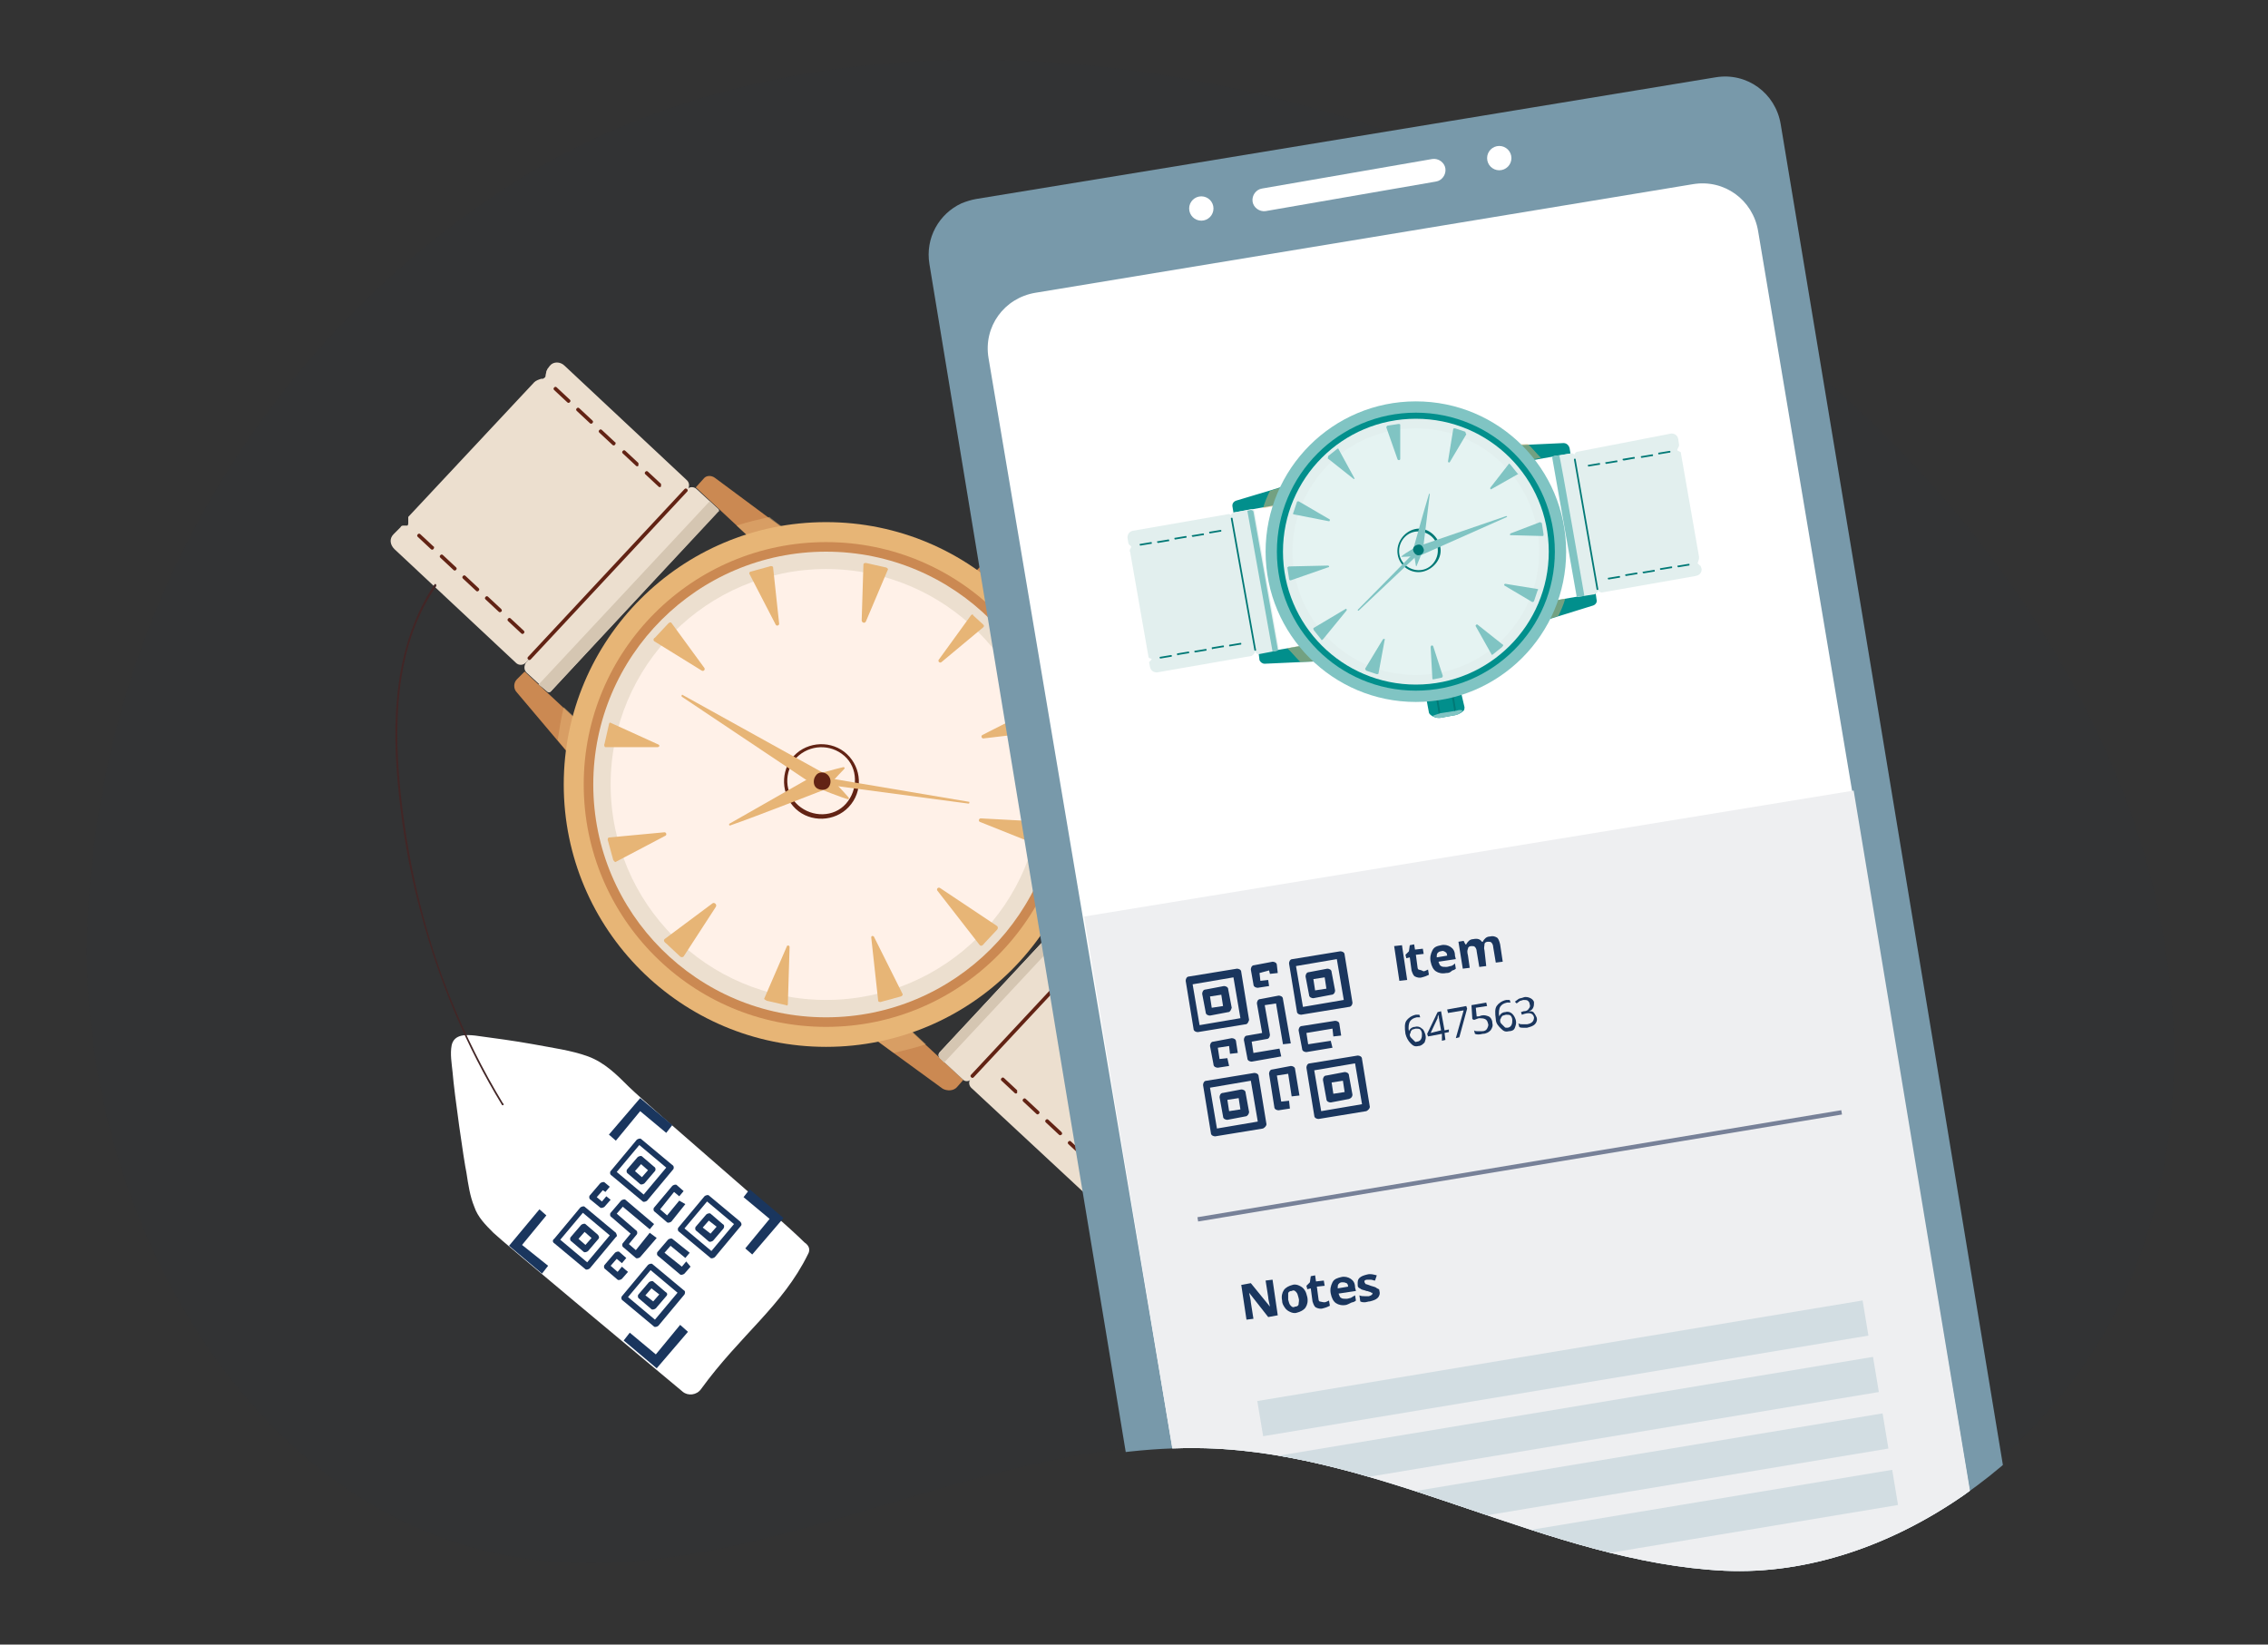
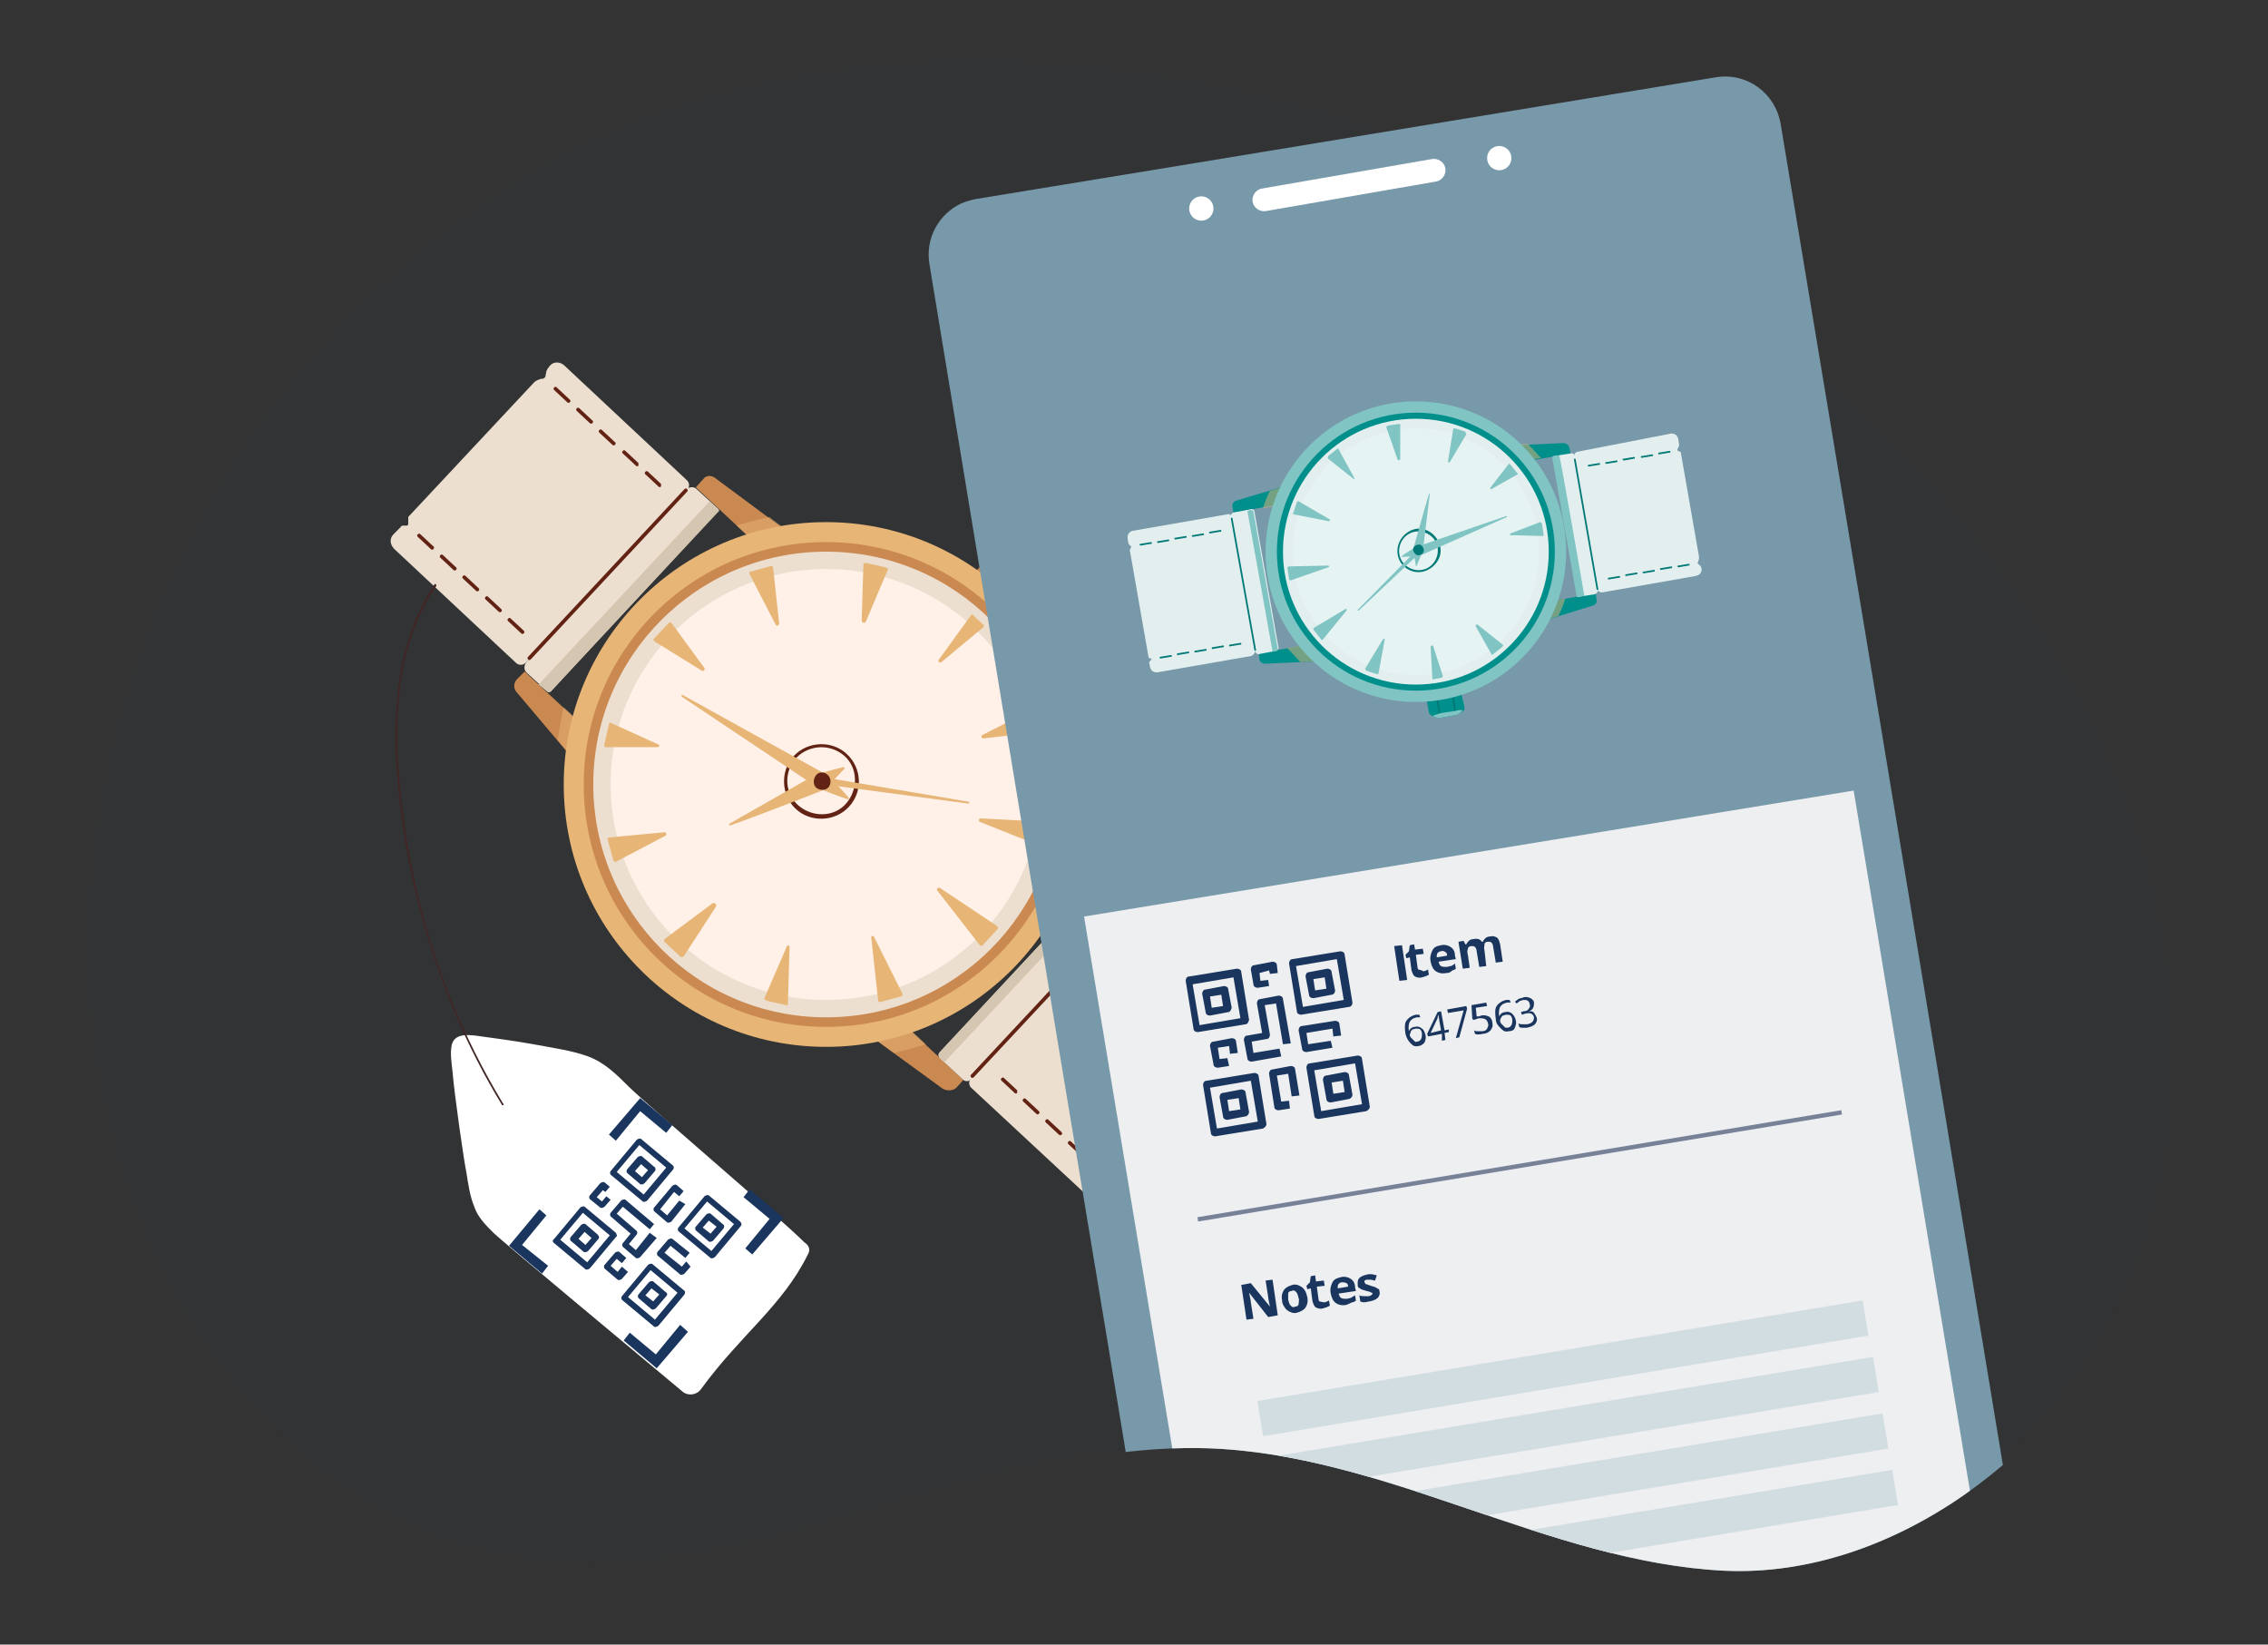
<svg xmlns="http://www.w3.org/2000/svg" xmlns:xlink="http://www.w3.org/1999/xlink" version="1.1" id="Layer_1" x="0px" y="0px" viewBox="0 0 261.1 189.3" style="enable-background:new 0 0 261.1 189.3;" xml:space="preserve">
  <rect x="0" y="0" width="261.1" height="189.3" fill="#333333" stroke="none" />
  <style type="text/css">
	.st0{opacity:5.000000e-02;fill:#142A4B;}
	.st1{fill:#D5C4BB;}
	.st2{fill:#FFFFFF;}
	.st3{fill:#E08665;}
	.st4{fill:#CB8952;}
	.st5{fill:#ECDFCF;}
	.st6{fill:#D5C6B2;}
	.st7{fill:#622314;}
	.st8{fill:#E7B576;}
	.st9{opacity:0.5;fill:#E7B576;enable-background:new    ;}
	.st10{fill:#FFF1E8;}
	.st11{fill:#422626;}
	.st12{fill:#1A365E;}
	.st13{clip-path:url(#SVGID_00000018915688033350486450000008355939484269472133_);}
	.st14{fill:#7899AA;}
	.st15{fill:#70443E;}
	.st16{fill:#EEEFF1;}
	.st17{fill:#778198;}
	.st18{fill:#D2DDE2;}
	.st19{fill:#018F8C;}
	.st20{fill:#E2EFEE;}
	.st21{fill:#80C4C3;}
	.st22{fill:#017976;}
	.st23{fill:#E5F3F2;}
</style>
  <g>
    <g id="Layer_1_00000074436979372223040720000015051152893584727468_">
      <g>
        <path id="Path_817" class="st0" d="M166.8,17.7C131,3.6,90.6,2.2,60.8,20C29.6,39.1,10.4,72.8,10,109.4c0,31.2,19,65.1,49.8,69.9     c26.3,4.1,51.6-13.6,78.2-12.9c20.7,0.6,39.4,13.1,59.7,14.1c19.4,0.9,38.4-13.7,46.4-30.6c9.4-19.7,7.4-43.4-1.6-63.3     C228.1,54.4,199.3,30.5,166.8,17.7L166.8,17.7z" />
        <path class="st1" d="M145.9,94c0,0,0.1-0.1,0.1-0.1C146,93.9,146,93.9,145.9,94L145.9,94L145.9,94z" />
        <path class="st2" d="M117.4,128.6C117.4,128.6,117.4,128.6,117.4,128.6C117.5,128.6,117.5,128.6,117.4,128.6     C117.5,128.5,117.4,128.6,117.4,128.6z M112.2,108.8c0,0,0.1,0.1,0.1,0.1l0,0C112.3,108.9,112.2,108.8,112.2,108.8z" />
        <path class="st3" d="M125.3,80.8C125.3,80.8,125.3,80.9,125.3,80.8c0,0.1,0.1,0.2,0.1,0.3s0.1,0,0.1,0c0,0,0-0.1-0.1-0.1     c0-0.1-0.1-0.2-0.1-0.4c0-0.1-0.1-0.1-0.1,0c0,0.1,0,0.2,0,0.3C125.2,80.9,125.3,80.9,125.3,80.8     C125.3,80.9,125.3,80.9,125.3,80.8L125.3,80.8z" />
        <g>
          <g>
            <g>
              <g>
                <g>
                  <path class="st4" d="M60.4,77.3l11.8,11c0.3,0.3,0.4,0.9,0,1.2l-0.9,1c-0.3,0.3-1.6,1.2-2,0.8l-4.9-5.8l-4.9-5.8          c-0.4-0.4-0.4-1.1,0-1.5L60.4,77.3z" />
                  <path class="st4" d="M94.7,64.1c0.3,0.3-0.4,1.7-0.7,2l-0.9,1c-0.3,0.3-0.9,0.4-1.2,0l-11.8-11l0.9-1          c0.3-0.4,0.9-0.4,1.3-0.1l6.2,4.6L94.7,64.1L94.7,64.1z" />
                </g>
                <path class="st5" d="M63.3,42.1L63,42.5c0,0.1-0.1,0.2-0.1,0.2c0,0.2-0.1,0.4-0.1,0.6c0,0.1-0.1,0.2-0.3,0.3c0,0-0.1,0-0.2,0         c-0.3,0.1-0.6,0.2-0.8,0.4L47,59.5C47,59.6,47,59.7,47,59.8c0,0.1,0,0.3,0,0.4c0,0.1,0,0.2-0.1,0.3c-0.1,0-0.3,0-0.4,0         c-0.2,0-0.3,0-0.4,0.2l-0.8,0.8c-0.5,0.5-0.4,1.2,0.1,1.7l14,13.1c0.3,0.3,0.8,0.3,1.1,0l18.6-19.9c0.3-0.3,0.3-0.8,0-1.1         L65,42.1C64.5,41.6,63.7,41.6,63.3,42.1L63.3,42.1z" />
                <path class="st5" d="M80.2,56.3l2.5,2.3c0.1,0.1,0.1,0.2,0,0.2L63.4,79.6c-0.1,0.1-0.3,0.1-0.4,0l-2.4-2.2         c-0.3-0.3-0.3-0.8,0-1.2l18.5-19.9C79.4,56,79.9,56,80.2,56.3L80.2,56.3z" />
                <path class="st6" d="M81.7,57.7l1,1c0.1,0.1,0.1,0.2,0,0.2L63.4,79.6c-0.1,0.1-0.3,0.1-0.4,0L62,78.8L81.7,57.7L81.7,57.7z" />
                <g>
                  <path class="st7" d="M57.7,70.4c-0.1,0.1-0.2,0.1-0.3,0L55.9,69c-0.1-0.1-0.1-0.2,0-0.3s0.2-0.1,0.3,0l1.5,1.4          C57.8,70.2,57.8,70.4,57.7,70.4z" />
                  <path class="st7" d="M55.1,68c-0.1,0.1-0.2,0.1-0.3,0l-1.5-1.4c-0.1-0.1-0.1-0.2,0-0.3s0.2-0.1,0.3,0l1.5,1.4          C55.2,67.8,55.2,67.9,55.1,68z" />
                  <path class="st7" d="M52.5,65.6c-0.1,0.1-0.2,0.1-0.3,0l-1.5-1.4c-0.1-0.1-0.1-0.2,0-0.3s0.2-0.1,0.3,0l1.5,1.4          C52.6,65.4,52.6,65.5,52.5,65.6z" />
                  <path class="st7" d="M49.9,63.2c-0.1,0.1-0.2,0.1-0.3,0l-1.5-1.4c-0.1-0.1-0.1-0.2,0-0.3s0.2-0.1,0.3,0l1.5,1.4          C50,62.9,50,63.1,49.9,63.2z" />
                  <path class="st7" d="M73.5,53.6c-0.1,0.1-0.2,0.1-0.3,0l-1.5-1.4c-0.1-0.1-0.1-0.2,0-0.3s0.2-0.1,0.3,0l1.5,1.4          C73.5,53.4,73.5,53.5,73.5,53.6z" />
                  <path class="st7" d="M70.8,51.2c-0.1,0.1-0.2,0.1-0.3,0L69,49.8c-0.1-0.1-0.1-0.2,0-0.3s0.2-0.1,0.3,0l1.5,1.4          C70.9,50.9,70.9,51.1,70.8,51.2z" />
                  <path class="st7" d="M68.2,48.7c-0.1,0.1-0.2,0.1-0.3,0l-1.5-1.4c-0.1-0.1-0.1-0.2,0-0.3s0.2-0.1,0.3,0l1.5,1.4          C68.3,48.5,68.3,48.6,68.2,48.7z" />
                  <path class="st7" d="M65.6,46.3c-0.1,0.1-0.2,0.1-0.3,0l-1.5-1.4c-0.1-0.1-0.1-0.2,0-0.3s0.2-0.1,0.3,0l1.5,1.4          C65.7,46.1,65.7,46.2,65.6,46.3z" />
                  <g>
                    <path class="st7" d="M60.3,72.9c-0.1,0.1-0.2,0.1-0.3,0l-1.5-1.4c-0.1-0.1-0.1-0.2,0-0.3s0.2-0.1,0.3,0l1.5,1.4           C60.4,72.7,60.4,72.8,60.3,72.9z" />
                    <path class="st7" d="M76.1,56c-0.1,0.1-0.2,0.1-0.3,0l-1.5-1.4c-0.1-0.1-0.1-0.2,0-0.3s0.2-0.1,0.3,0l1.5,1.4           C76.1,55.8,76.1,55.9,76.1,56z" />
                  </g>
                </g>
              </g>
              <g>
                <g>
                  <path class="st4" d="M99.1,113.3l11.8,11l-0.7,0.8c-0.4,0.5-1.2,0.5-1.7,0.2l-5.9-4.3l-6.3-4.6c-0.3-0.3,0.4-1.7,0.7-2          l0.9-1C98.2,113,98.7,113,99.1,113.3L99.1,113.3z" />
                  <path class="st4" d="M121.6,89.2l5,5.9l4.9,5.8c0.3,0.4,0.3,0.9,0,1.3l-0.9,1l-11.8-11c-0.3-0.3-0.4-0.9,0-1.2l0.9-1          C120,89.7,121.3,88.9,121.6,89.2L121.6,89.2z" />
                </g>
                <path class="st5" d="M130.4,104.1l-18.6,20c-0.3,0.3-0.3,0.8,0,1.1l14.2,13.2c0.5,0.5,1.2,0.4,1.7-0.1l0.7-0.8         c0.1-0.1,0.2-0.3,0.2-0.6c0-0.1,0-0.2,0-0.3s0.1-0.2,0.2-0.2c0.1,0,0.3,0,0.4-0.1c0.2,0,0.3-0.1,0.4-0.2l14.5-15.6         c0.2-0.2,0.2-0.5,0.2-0.8c0,0,0,0,0-0.1c-0.1-0.1,0.1-0.2,0.2-0.2c0.1,0,0.3,0.1,0.4,0.1c0,0,0.1,0,0.1,0l0.6-0.7         c0.4-0.5,0.4-1.2-0.1-1.7l-14.2-13.2C131.2,103.8,130.7,103.8,130.4,104.1L130.4,104.1z" />
                <path class="st5" d="M127.8,100.6l2.8,2.6c0.2,0.2,0.2,0.6,0,0.8l-18.9,20.3c-0.2,0.2-0.6,0.2-0.8,0l-2.7-2.5         c-0.2-0.2-0.2-0.5,0-0.7l19.1-20.5C127.4,100.5,127.7,100.5,127.8,100.6L127.8,100.6z" />
                <path class="st6" d="M127.8,100.6l0.6,0.6l-19.7,21.1l-0.5-0.5c-0.2-0.2-0.2-0.5,0-0.7l19.1-20.5         C127.4,100.5,127.6,100.5,127.8,100.6L127.8,100.6z" />
                <g>
                  <path class="st7" d="M122.2,130.6c-0.1,0.1-0.2,0.1-0.3,0l-1.5-1.4c-0.1-0.1-0.1-0.2,0-0.3s0.2-0.1,0.3,0l1.5,1.4          C122.3,130.4,122.3,130.6,122.2,130.6z" />
                  <path class="st7" d="M124.8,133.1c-0.1,0.1-0.2,0.1-0.3,0l-1.5-1.4c-0.1-0.1-0.1-0.2,0-0.3s0.2-0.1,0.3,0l1.5,1.4          C124.9,132.8,124.9,133,124.8,133.1z" />
                  <path class="st7" d="M127.4,135.5c-0.1,0.1-0.2,0.1-0.3,0l-1.5-1.4c-0.1-0.1-0.1-0.2,0-0.3s0.2-0.1,0.3,0l1.5,1.4          C127.5,135.3,127.5,135.4,127.4,135.5z" />
                  <path class="st7" d="M137.9,113.8c-0.1,0.1-0.2,0.1-0.3,0l-1.5-1.4c-0.1-0.1-0.1-0.2,0-0.3s0.2-0.1,0.3,0l1.5,1.4          C138,113.6,138,113.7,137.9,113.8z" />
                  <path class="st7" d="M140.6,116.2c-0.1,0.1-0.2,0.1-0.3,0l-1.5-1.4c-0.1-0.1-0.1-0.2,0-0.3s0.2-0.1,0.3,0l1.5,1.4          C140.6,116,140.6,116.1,140.6,116.2z" />
                  <path class="st7" d="M143.2,118.6c-0.1,0.1-0.2,0.1-0.3,0l-1.5-1.4c-0.1-0.1-0.1-0.2,0-0.3s0.2-0.1,0.3,0l1.5,1.4          C143.2,118.4,143.2,118.6,143.2,118.6z" />
                  <g>
                    <path class="st7" d="M119.6,128.2c-0.1,0.1-0.2,0.1-0.3,0l-1.5-1.4c-0.1-0.1-0.1-0.2,0-0.3s0.2-0.1,0.3,0l1.5,1.4           C119.7,128,119.7,128.1,119.6,128.2z" />
                    <path class="st7" d="M135.4,111.4c-0.1,0.1-0.2,0.1-0.3,0l-1.5-1.4c-0.1-0.1-0.1-0.2,0-0.3s0.2-0.1,0.3,0l1.5,1.4           C135.4,111.1,135.4,111.3,135.4,111.4z" />
                  </g>
                  <g>
                    <path class="st7" d="M117.1,125.8c-0.1,0.1-0.2,0.1-0.3,0l-1.5-1.4c-0.1-0.1-0.1-0.2,0-0.3s0.2-0.1,0.3,0l1.5,1.4           C117.1,125.6,117.1,125.7,117.1,125.8z" />
                    <path class="st7" d="M132.8,109c-0.1,0.1-0.2,0.1-0.3,0l-1.5-1.4c-0.1-0.1-0.1-0.2,0-0.3s0.2-0.1,0.3,0l1.5,1.4           C132.9,108.7,132.9,108.9,132.8,109z" />
                  </g>
                </g>
              </g>
              <g>
                <path class="st4" d="M112.2,65.9l5.2,4.9l1.9-2c0.2-0.2,0.2-0.4,0.2-0.6c0-0.8-0.3-1.5-0.9-2.1l-2-1.9         c-0.5-0.4-1.1-0.7-1.7-0.7c-0.3,0-0.5,0.1-0.7,0.3L112.2,65.9z" />
-                 <path class="st8" d="M115,63.4c0,0-0.1,0-0.1,0c0.3,0.3,0.5,0.7,0.8,1c0,0,0,0,0,0c0,0,0,0,0.1,0l2.5,2.3c0,0,0,0,0,0.1         c0.4,0.3,0.9,0.7,1.3,1c-0.1-0.7-0.3-1.3-0.9-1.8l-2-1.9C116.2,63.7,115.6,63.5,115,63.4L115,63.4z" />
+                 <path class="st8" d="M115,63.4c0,0-0.1,0-0.1,0c0.3,0.3,0.5,0.7,0.8,1c0,0,0,0,0,0c0,0,0,0,0.1,0l2.5,2.3c0,0,0,0,0,0.1         c-0.1-0.7-0.3-1.3-0.9-1.8l-2-1.9C116.2,63.7,115.6,63.5,115,63.4L115,63.4z" />
                <path class="st9" d="M99.4,113.5l7.2,6.7c-1.2,0.4-2.5,0.7-3.7,1l-6.3-4.6c-0.3-0.3,0.4-1.7,0.7-2.1l0.9-1         C98.5,113.2,99,113.2,99.4,113.5L99.4,113.5z" />
                <path class="st9" d="M121.7,89.3l5,6c-0.2,1.3-0.4,2.5-0.7,3.8l-7.2-6.7c-0.3-0.3-0.4-0.9,0-1.2l0.9-1         C120.1,89.8,121.4,89,121.7,89.3L121.7,89.3z" />
                <path class="st7" d="M115.9,64.9l-2.2,2.3c-0.1,0.1-0.2,0.1-0.3,0s-0.1-0.2,0-0.3l2.2-2.3c0.1-0.1,0.2-0.1,0.3,0         S116,64.8,115.9,64.9z" />
                <path class="st7" d="M118.3,67.1l-2.2,2.3c-0.1,0.1-0.2,0.1-0.3,0s-0.1-0.2,0-0.3l2.2-2.3c0.1-0.1,0.2-0.1,0.3,0         S118.3,67,118.3,67.1z" />
                <path class="st9" d="M64.2,85.2c0.2-1.3,0.4-2.6,0.7-3.8L72,88c0.4,0.3,0.4,0.9,0,1.2l-0.9,1c-0.3,0.4-1.6,1.2-2,0.8         L64.2,85.2L64.2,85.2z" />
                <path class="st9" d="M94.7,64c0.4,0.3-0.4,1.7-0.7,2.1l-0.9,1c-0.3,0.4-0.9,0.4-1.2,0l-7.1-6.6c1.2-0.4,2.5-0.7,3.8-1         C88.4,59.5,94.7,64,94.7,64z" />
                <circle class="st8" cx="95.1" cy="90.3" r="30.2" />
                <circle class="st4" cx="95.1" cy="90.3" r="27.9" />
                <circle class="st5" cx="95.1" cy="90.3" r="26.8" />
                <circle class="st10" cx="95.1" cy="90.3" r="24.8" />
                <path class="st7" d="M97.7,92.9c-1.6,1.7-4.4,1.8-6.1,0.2s-1.8-4.4-0.2-6.1c1.6-1.7,4.4-1.8,6.1-0.2S99.4,91.1,97.7,92.9z          M91.7,87.2c-1.5,1.6-1.4,4.1,0.2,5.5s4.1,1.4,5.5-0.2s1.4-4.1-0.2-5.5S93.2,85.7,91.7,87.2z" />
                <path class="st8" d="M97.7,91.8c0.1,0.1,0,0.2-0.1,0.2c-0.7-0.2-3.3-1.2-3.4-1.3L78.5,80.2c-0.1-0.1,0-0.3,0.1-0.2l16.6,9.2         C95.4,89.3,97.2,91.2,97.7,91.8z" />
                <path class="st8" d="M94.9,90.9c0,0-7.9,3.1-10.8,4.1c-0.2,0.1-0.2-0.2-0.1-0.2l10-5.7c0.1,0,2.2-0.6,3.1-0.8         c0.1,0,0.2,0.1,0.1,0.2C96.6,89.1,95,90.9,94.9,90.9L94.9,90.9z" />
                <path class="st8" d="M111.6,92.3C111.6,92.3,111.6,92.4,111.6,92.3c0,0.1,0,0.2-0.1,0.2l-17.3-2.3c-0.1,0-0.1-0.1-0.1-0.1         c0-0.1,0.3-0.9,0.3-0.7L111.6,92.3C111.5,92.3,111.6,92.3,111.6,92.3L111.6,92.3z" />
                <path class="st7" d="M95.3,89.2c0.4,0.4,0.4,1,0.1,1.4s-1,0.4-1.4,0.1s-0.4-1-0.1-1.4C94.2,88.8,94.9,88.8,95.3,89.2z" />
                <g>
                  <path class="st8" d="M75.3,73.8l5.5,3.4c0.2,0.1,0.4-0.1,0.3-0.3l-3.8-5.2c-0.1-0.1-0.2-0.1-0.4,0.1l-1.5,1.6          C75.2,73.5,75.2,73.7,75.3,73.8L75.3,73.8z" />
                  <path class="st8" d="M111.8,70.8l-3.7,5.1c-0.2,0.2,0.1,0.5,0.3,0.3l4.8-4c0.1-0.1,0.1-0.2,0-0.3l-1.2-1.1          C112.1,70.7,111.9,70.7,111.8,70.8L111.8,70.8z" />
                  <path class="st8" d="M99.4,65l-0.2,6.4c0,0.3,0.4,0.4,0.5,0.1l2.5-5.9c0.1-0.1-0.1-0.3-0.3-0.3l-2.2-0.5          C99.6,64.8,99.4,64.8,99.4,65L99.4,65z" />
                  <path class="st8" d="M86.3,66.1l3,5.8c0.1,0.2,0.4,0.1,0.4-0.1L89,65.3c0-0.1-0.2-0.2-0.4-0.1l-2.2,0.6          C86.3,65.8,86.2,66,86.3,66.1L86.3,66.1z" />
                  <path class="st8" d="M120,84.2l-6.8,0.8c-0.2,0-0.3-0.3-0.1-0.4l6.1-3.1c0.1-0.1,0.3,0.1,0.3,0.2l0.7,2.2          C120.2,84,120.1,84.2,120,84.2L120,84.2z" />
                  <path class="st8" d="M119.8,97.4l-7-2.8c-0.2-0.1-0.1-0.4,0.1-0.4l7.5,0.4c0.1,0,0.2,0.2,0.2,0.4l-0.5,2.2          C120,97.3,119.9,97.5,119.8,97.4z" />
                  <path class="st8" d="M76.5,108.1L82,104c0.2-0.2,0.6,0.1,0.4,0.4l-3.7,5.7c-0.1,0.1-0.3,0.1-0.4,0l-1.6-1.5          C76.4,108.4,76.4,108.2,76.5,108.1L76.5,108.1z" />
                  <path class="st8" d="M70.1,96.4l6.4-0.6c0.2,0,0.3,0.3,0.1,0.4l-5.7,3c-0.1,0.1-0.2-0.1-0.3-0.2L70,96.8          C69.9,96.6,70,96.4,70.1,96.4L70.1,96.4z" />
                  <path class="st8" d="M70.3,83.2l5.5,2.5c0.2,0.1,0.1,0.3-0.1,0.3l-6,0c-0.1,0-0.2-0.2-0.1-0.4l0.5-2.2          C70.1,83.3,70.2,83.1,70.3,83.2L70.3,83.2z" />
                  <path class="st8" d="M90.7,115.6l0.2-6.6c0-0.2-0.3-0.2-0.3-0.1l-2.6,6c-0.1,0.1,0.1,0.2,0.3,0.3l2.2,0.5          C90.6,115.8,90.7,115.7,90.7,115.6z" />
                  <path class="st8" d="M103.9,114.4l-3.3-6.6c-0.1-0.1-0.3-0.1-0.3,0.1l0.8,7.3c0,0.1,0.2,0.2,0.4,0.1l2.2-0.6          C103.8,114.7,104,114.5,103.9,114.4L103.9,114.4z" />
                  <path class="st8" d="M112.8,108.8l-4.9-6.3c-0.1-0.2,0.1-0.4,0.3-0.3l6.6,4.4c0.1,0.1,0.1,0.3,0,0.4l-1.5,1.6          C113.1,108.9,112.9,108.9,112.8,108.8L112.8,108.8z" />
                </g>
              </g>
              <path class="st7" d="M79.1,56.6l-18,19.3c-0.1,0.1-0.2,0.1-0.3,0s-0.1-0.2,0-0.3l18-19.3c0.1-0.1,0.2-0.1,0.3,0        S79.2,56.5,79.1,56.6z" />
              <path class="st7" d="M130.4,104.4l-18.3,19.6c-0.1,0.1-0.2,0.1-0.3,0s-0.1-0.2,0-0.3l18.3-19.6c0.1-0.1,0.2-0.1,0.3,0        S130.5,104.4,130.4,104.4L130.4,104.4z" />
            </g>
            <g>
              <path class="st2" d="M93,144.4c-2.9,5.9-7.8,9.3-12.3,15.5c-0.5,0.7-1.5,0.8-2.1,0.3c-4.9-4.1-20.9-17.4-21.8-18.3        c-0.9-0.9-1.8-1.8-2.2-3c-0.5-1.2-0.7-2.6-0.9-3.9c-0.3-1.4-1.4-9.1-1.6-11.6c-0.1-1-0.3-2.1-0.1-3.1c0.3-1.3,1.7-1.2,2.7-1.1        c2.2,0.3,4.5,0.6,6.7,1c2.1,0.4,4.4,0.7,6.3,1.4c1.9,0.7,3.3,2.1,4.7,3.5c2.8,2.7,17.2,14.9,20.2,17.9        C93.2,143.4,93.3,143.9,93,144.4L93,144.4z" />
              <path class="st11" d="M57.8,127.2c-4.1-6.7-7.2-14.1-9.3-21.9c-1.1-4-1.9-8.1-2.4-12.3c-0.5-4.1-0.8-8.3-0.4-12.5        c0.4-4.7,1.7-9.3,4.3-13.2c0.1-0.2,0.3,0,0.2,0.2c-4.9,7.1-4.9,16.4-4,24.5c0.9,8,2.8,15.8,5.7,23c1.7,4.2,3.7,8.2,6,12        C58.1,127.1,57.9,127.3,57.8,127.2L57.8,127.2z" />
              <g>
                <g>
                  <path class="st12" d="M85.3,141.1l-3,3.6c-0.1,0.1-0.4,0.2-0.5,0.1l-3.6-3c-0.2-0.1-0.2-0.4-0.1-0.5l3-3.6          c0.1-0.1,0.4-0.2,0.5-0.1l3.6,3C85.4,140.8,85.4,141,85.3,141.1z M81.9,144l2.6-3.1l-3.1-2.6l-2.6,3.1L81.9,144z           M83.3,141.4l-1.2,1.4c-0.1,0.1-0.4,0.2-0.5,0.1l-1.4-1.2c-0.2-0.1-0.2-0.4-0.1-0.5l1.2-1.4c0.1-0.1,0.4-0.2,0.5-0.1          l1.4,1.2C83.4,141,83.4,141.2,83.3,141.4z M81.8,142l0.7-0.8l-0.9-0.7l-0.7,0.8L81.8,142z" />
                  <path class="st12" d="M78.8,149l-3,3.6c-0.1,0.1-0.4,0.2-0.5,0.1l-3.6-3c-0.2-0.1-0.2-0.4-0.1-0.5l3-3.6          c0.1-0.1,0.4-0.2,0.5-0.1l3.6,3C78.9,148.6,78.9,148.8,78.8,149z M75.4,151.9l2.6-3.1l-3.1-2.6l-2.6,3.1L75.4,151.9z           M76.7,149.2l-1.2,1.4c-0.1,0.1-0.4,0.2-0.5,0.1l-1.4-1.2c-0.2-0.1-0.2-0.4-0.1-0.5l1.2-1.4c0.1-0.1,0.4-0.2,0.5-0.1          l1.4,1.2C76.8,148.8,76.9,149,76.7,149.2z M75.2,149.8l0.7-0.8l-0.9-0.7l-0.7,0.8L75.2,149.8z" />
                  <path class="st12" d="M77.5,134.6l-3,3.6c-0.1,0.1-0.4,0.2-0.5,0.1l-3.6-3c-0.2-0.1-0.2-0.4-0.1-0.5l3-3.6          c0.1-0.1,0.4-0.2,0.5-0.1l3.6,3C77.6,134.2,77.6,134.5,77.5,134.6z M74.1,137.5l2.6-3.1l-3.1-2.6l-2.6,3.1L74.1,137.5z           M75.4,134.8l-1.2,1.4c-0.1,0.1-0.4,0.2-0.5,0.1l-1.4-1.2c-0.2-0.1-0.2-0.4-0.1-0.5l1.2-1.4c0.1-0.1,0.4-0.2,0.5-0.1          l1.4,1.2C75.5,134.4,75.5,134.7,75.4,134.8z M73.9,135.5l0.7-0.8l-0.8-0.7l-0.7,0.8L73.9,135.5z" />
                  <path class="st12" d="M70.9,142.4l-3,3.6c-0.1,0.1-0.4,0.2-0.5,0.1l-3.6-3c-0.2-0.1-0.2-0.4,0-0.5l3-3.6          c0.1-0.1,0.4-0.2,0.5-0.1l3.6,3C71,142.1,71.1,142.3,70.9,142.4z M67.6,145.3l2.6-3.1l-3.1-2.6l-2.6,3.1L67.6,145.3z           M68.9,142.6l-1.2,1.4c-0.1,0.1-0.4,0.2-0.5,0.1l-1.4-1.2c-0.2-0.1-0.2-0.4-0.1-0.5l1.2-1.4c0.1-0.1,0.4-0.2,0.5-0.1          l1.4,1.2C69,142.3,69,142.5,68.9,142.6z M67.4,143.3l0.7-0.8l-0.8-0.7l-0.7,0.8L67.4,143.3z" />
                </g>
                <path class="st12" d="M79.5,145.8l-0.7,0.8c-0.1,0.1-0.4,0.2-0.5,0.1l-2.5-2.1c-0.2-0.1-0.2-0.4-0.1-0.5l1.2-1.4         c0.1-0.1,0.4-0.2,0.5-0.1l2,1.6l-0.5,0.6l-1.7-1.4l-0.7,0.8l2,1.6l0.5-0.6L79.5,145.8L79.5,145.8z M78.9,138.6l-1.6,2         c-0.1,0.1-0.4,0.2-0.5,0.1l-1.4-1.2c-0.2-0.1-0.2-0.4-0.1-0.5l2.1-2.5c0.1-0.1,0.4-0.2,0.5-0.1l0.8,0.7l-0.5,0.6l-0.6-0.5         l-1.6,2l0.8,0.7l1.4-1.7L78.9,138.6L78.9,138.6z M75.6,142.5l-1.9,2.2c-0.1,0.1-0.4,0.2-0.5,0.1l-1.4-1.2         c-0.2-0.1-0.2-0.4-0.1-0.5l0.9-1.1l-2.2-1.9c-0.2-0.1-0.2-0.4-0.1-0.5l1.2-1.4c0.1-0.1,0.4-0.2,0.5-0.1l3.3,2.8l-0.5,0.6         l-3.1-2.6l-0.7,0.8l2.2,1.9c0.2,0.1,0.2,0.4,0.1,0.5l-0.9,1.1l0.8,0.7l1.6-2L75.6,142.5L75.6,142.5z M72.3,146.4l-0.7,0.8         c-0.1,0.1-0.4,0.2-0.5,0.1l-1.4-1.2c-0.2-0.1-0.2-0.4-0.1-0.5l1.2-1.4c0.1-0.1,0.4-0.2,0.5-0.1l0.8,0.7l-0.5,0.6l-0.6-0.5         l-0.7,0.8l0.8,0.7l0.5-0.6C71.8,146,72.3,146.4,72.3,146.4z M70.3,138.1l-0.7,0.8c-0.1,0.1-0.4,0.2-0.5,0.1l-1.1-0.9         c-0.2-0.1-0.2-0.4-0.1-0.5l1.2-1.4c0.1-0.1,0.4-0.2,0.5-0.1l0.6,0.5l-0.5,0.6l-0.3-0.2l-0.7,0.8l0.6,0.5l0.5-0.6L70.3,138.1         L70.3,138.1z" />
              </g>
            </g>
          </g>
          <g>
            <path class="st12" d="M77.4,129.5l-0.7,0.9l-3-2.5l-2.8,3.4l-0.8-0.7l3.6-4.2L77.4,129.5L77.4,129.5z M63.1,145.7l-0.7,0.9       l-3.8-3.2l3.5-4.2l0.8,0.7l-2.8,3.4L63.1,145.7L63.1,145.7z" />
            <path class="st12" d="M90.2,140.2l-3.6,4.2l-0.8-0.7l2.8-3.4l-3-2.5l0.7-0.9L90.2,140.2L90.2,140.2z M79.2,153.3l-3.6,4.2       l-3.8-3.2l0.7-0.9l3,2.5l2.8-3.4L79.2,153.3L79.2,153.3z" />
          </g>
        </g>
        <g>
          <defs>
            <path id="SVGID_1_" d="M166.5-11.5c-35.8-14.1-75.1,14-104.9,31.8c-31.2,19.1-50.4,52.9-50.8,89.4c0,31.2,19,65.1,49.8,69.9       c26.3,4.1,51.6-13.6,78.2-12.9c20.7,0.6,39.4,13.1,59.7,14.1c19.4,0.9,38.4-13.7,46.4-30.6c9.4-19.7,12.7-116.3,3.7-136.2       C234.2-18.1,198.9,1.3,166.5-11.5L166.5-11.5z" />
          </defs>
          <clipPath id="SVGID_00000077323803026566795410000008183373972778593164_">
            <use xlink:href="#SVGID_1_" style="overflow:visible;" />
          </clipPath>
          <g style="clip-path:url(#SVGID_00000077323803026566795410000008183373972778593164_);">
            <g>
              <path class="st14" d="M229.3,201.6l-27.3,4.5l-36,5.9l-21.8,3.6c-3.6,0.6-6.9-1.8-7.5-5.4l-9.4-57l-5.6-33.7L107,30.4        c-0.5-3,1.1-5.8,3.7-7c0.5-0.2,1.1-0.4,1.7-0.5l24.4-4l60.7-10c3.6-0.6,6.9,1.8,7.5,5.4l9.8,58.9l8,48.3l12,72.7        C235.3,197.6,232.9,201,229.3,201.6L229.3,201.6z" />
              <path class="st15" d="M201.1,201.8c-0.8-2.9-2.3-5.5-4.9-7.2c-2.5-1.6-5.6-2-8.5-1.6c-3.2,0.4-6.1,2-8.7,3.9        c-2.7,2.1-5.1,4.7-7.4,7.3c-2.1,2.4-4.1,5-5.6,7.9l36-5.9C201.8,204.7,201.5,203.2,201.1,201.8L201.1,201.8z" />
-               <path class="st2" d="M223.4,190.6l-75.7,12.5c-3.6,0.6-6.9-1.8-7.5-5.4L113.8,41.2c-0.6-3.6,1.8-6.9,5.4-7.5l75.7-12.5        c3.6-0.6,6.9,1.8,7.5,5.4l26.3,156.6C229.3,186.7,226.9,190,223.4,190.6z" />
              <circle class="st2" cx="172.6" cy="18.2" r="1.4" />
              <circle class="st2" cx="185.9" cy="202.3" r="2.6" />
              <circle class="st2" cx="138.3" cy="24" r="1.4" />
              <path class="st2" d="M165.3,20.9l-19.6,3.4c-0.7,0.1-1.4-0.4-1.5-1.1l0,0c-0.1-0.7,0.4-1.4,1.1-1.5l19.6-3.4        c0.7-0.1,1.4,0.4,1.5,1.1l0,0C166.5,20.1,166,20.8,165.3,20.9z" />
              <path class="st16" d="M213.4,91l-88.6,14.5l15.3,92.2c0.6,3.6,3.9,6,7.5,5.4l75.7-12.5c3.6-0.6,6-3.9,5.4-7.5L213.4,91        L213.4,91z" />
              <g>
                <g>
                  <path class="st12" d="M157.3,127.9l-5.5,0.9c-0.2,0-0.5-0.1-0.5-0.4l-0.9-5.5c0-0.2,0.1-0.5,0.4-0.5l5.5-0.9          c0.2,0,0.5,0.1,0.5,0.4l0.9,5.5C157.7,127.6,157.5,127.8,157.3,127.9z M152.1,127.9l4.7-0.8l-0.8-4.7l-4.7,0.8L152.1,127.9z           M155.3,126.5l-2.1,0.4c-0.2,0-0.5-0.1-0.5-0.4l-0.4-2.2c0-0.2,0.1-0.5,0.4-0.5l2.1-0.4c0.2,0,0.5,0.1,0.5,0.4l0.4,2.2          C155.7,126.2,155.6,126.4,155.3,126.5z M153.5,125.9l1.3-0.2l-0.2-1.3l-1.3,0.2L153.5,125.9z" />
                  <path class="st12" d="M145.4,129.9l-5.5,0.9c-0.2,0-0.5-0.1-0.5-0.4l-0.9-5.5c0-0.2,0.1-0.5,0.4-0.5l5.5-0.9          c0.2,0,0.5,0.1,0.5,0.4l0.9,5.5C145.8,129.6,145.6,129.8,145.4,129.9z M140.1,129.9l4.7-0.8l-0.8-4.7l-4.7,0.8L140.1,129.9z           M143.4,128.5l-2.1,0.4c-0.2,0-0.5-0.1-0.5-0.4l-0.4-2.2c0-0.2,0.1-0.5,0.4-0.5l2.1-0.4c0.2,0,0.5,0.1,0.5,0.4l0.4,2.2          C143.8,128.2,143.6,128.5,143.4,128.5z M141.5,127.9l1.3-0.2l-0.2-1.3l-1.3,0.2L141.5,127.9z" />
                  <path class="st12" d="M155.3,115.9l-5.5,0.9c-0.2,0-0.5-0.1-0.5-0.4l-0.9-5.5c0-0.2,0.1-0.5,0.4-0.5l5.5-0.9          c0.2,0,0.5,0.1,0.5,0.4l0.9,5.5C155.7,115.7,155.5,115.9,155.3,115.9z M150,115.9l4.7-0.8l-0.8-4.7l-4.7,0.8L150,115.9z           M153.3,114.5l-2.1,0.4c-0.2,0-0.5-0.1-0.5-0.4l-0.4-2.1c0-0.2,0.1-0.5,0.4-0.5l2.1-0.4c0.2,0,0.5,0.1,0.5,0.4l0.4,2.1          C153.7,114.3,153.5,114.5,153.3,114.5z M151.4,114l1.3-0.2l-0.2-1.3l-1.3,0.2L151.4,114z" />
                  <path class="st12" d="M143.4,117.9l-5.5,0.9c-0.2,0-0.5-0.1-0.5-0.4l-0.9-5.5c0-0.2,0.1-0.5,0.4-0.5l5.5-0.9          c0.2,0,0.5,0.1,0.5,0.4l0.9,5.5C143.7,117.7,143.6,117.9,143.4,117.9z M138.1,118l4.7-0.8l-0.8-4.7l-4.7,0.8L138.1,118z           M141.4,116.5l-2.1,0.4c-0.2,0-0.5-0.1-0.5-0.4l-0.4-2.1c0-0.2,0.1-0.5,0.4-0.5l2.1-0.4c0.2,0,0.5,0.1,0.5,0.4l0.4,2.1          C141.7,116.3,141.6,116.5,141.4,116.5z M139.5,116l1.3-0.2l-0.2-1.3l-1.3,0.2L139.5,116z" />
                </g>
                <path class="st12" d="M148.5,127.6l-1.3,0.2c-0.2,0-0.5-0.1-0.5-0.4l-0.6-3.8c0-0.2,0.1-0.5,0.4-0.5l2.1-0.4         c0.2,0,0.5,0.1,0.5,0.4l0.5,3l-0.9,0.1l-0.4-2.6l-1.3,0.2l0.5,3l0.9-0.1L148.5,127.6L148.5,127.6z M153.4,120.6l-3,0.5         c-0.2,0-0.5-0.1-0.5-0.4l-0.4-2.1c0-0.2,0.1-0.5,0.4-0.5l3.8-0.6c0.2,0,0.5,0.1,0.5,0.4l0.2,1.3l-0.9,0.1l-0.1-0.9l-3,0.5         l0.2,1.3l2.6-0.4L153.4,120.6L153.4,120.6z M147.5,121.6l-3.4,0.6c-0.2,0-0.5-0.1-0.5-0.4l-0.4-2.1c0-0.2,0.1-0.5,0.4-0.5         l1.7-0.3l-0.6-3.4c0-0.2,0.1-0.5,0.4-0.5l2.1-0.4c0.2,0,0.5,0.1,0.5,0.4l0.9,5.1l-0.9,0.1l-0.8-4.7l-1.3,0.2l0.6,3.4         c0,0.2-0.1,0.5-0.4,0.5l-1.7,0.3l0.2,1.3l3-0.5L147.5,121.6L147.5,121.6z M141.5,122.7l-1.3,0.2c-0.2,0-0.5-0.1-0.5-0.4         l-0.4-2.1c0-0.2,0.1-0.5,0.4-0.5l2.1-0.4c0.2,0,0.5,0.1,0.5,0.4l0.2,1.3l-0.9,0.1l-0.1-0.9l-1.3,0.2l0.2,1.3l0.9-0.1         L141.5,122.7L141.5,122.7z M146.1,113.5l-1.3,0.2c-0.2,0-0.5-0.1-0.5-0.4l-0.3-1.7c0-0.2,0.1-0.5,0.4-0.5l2.1-0.4         c0.2,0,0.5,0.1,0.5,0.4l0.1,0.9l-0.9,0.1l-0.1-0.4L145,112l0.1,0.9l0.9-0.1L146.1,113.5L146.1,113.5z" />
              </g>
              <g>
                <path class="st12" d="M161.1,112.9l-0.6-4l0.9-0.1l0.6,4L161.1,112.9z" />
                <path class="st12" d="M163.9,111.8c0.1,0,0.3-0.1,0.5-0.2l0.1,0.6c-0.2,0.1-0.4,0.2-0.8,0.3c-0.3,0.1-0.6,0-0.8-0.1         c-0.2-0.1-0.3-0.4-0.4-0.7l-0.2-1.5l-0.4,0.1l-0.1-0.4l0.4-0.4l0.1-0.7l0.5-0.1l0.1,0.6l0.9-0.1l0.1,0.6l-0.9,0.1l0.2,1.5         c0,0.1,0.1,0.2,0.1,0.2C163.8,111.7,163.8,111.8,163.9,111.8L163.9,111.8z" />
                <path class="st12" d="M166.5,112c-0.5,0.1-0.9,0-1.2-0.2c-0.3-0.2-0.5-0.6-0.6-1.1c-0.1-0.5,0-0.9,0.2-1.3s0.5-0.5,1-0.6         c0.4-0.1,0.8,0,1.1,0.2c0.3,0.2,0.5,0.5,0.5,1l0.1,0.4l-2,0.3c0.1,0.2,0.1,0.4,0.3,0.5c0.1,0.1,0.4,0.1,0.6,0.1         c0.2,0,0.4-0.1,0.5-0.1s0.3-0.1,0.5-0.3l0.1,0.6c-0.1,0.1-0.3,0.2-0.4,0.2C166.9,112,166.7,112,166.5,112L166.5,112z          M165.9,109.5c-0.2,0-0.3,0.1-0.4,0.2s-0.1,0.3-0.1,0.5l1.2-0.2c0-0.2-0.1-0.4-0.2-0.4C166.3,109.5,166.1,109.4,165.9,109.5         L165.9,109.5z" />
                <path class="st12" d="M171.1,111.2l-0.8,0.1l-0.3-1.8c0-0.2-0.1-0.4-0.2-0.5s-0.2-0.1-0.4-0.1c-0.2,0-0.4,0.1-0.4,0.3         c-0.1,0.2-0.1,0.4,0,0.8l0.2,1.4l-0.8,0.1l-0.5-3.1l0.6-0.1l0.2,0.4h0.1c0.1-0.2,0.2-0.3,0.3-0.4c0.1-0.1,0.3-0.2,0.5-0.2         c0.5-0.1,0.8,0,1,0.3h0.1c0.1-0.2,0.2-0.3,0.3-0.4c0.1-0.1,0.3-0.2,0.5-0.2c0.4-0.1,0.6,0,0.8,0.1c0.2,0.1,0.3,0.4,0.4,0.8         l0.3,2l-0.8,0.1l-0.3-1.8c0-0.2-0.1-0.4-0.2-0.5c-0.1-0.1-0.2-0.1-0.4-0.1c-0.2,0-0.4,0.1-0.4,0.3s-0.1,0.4,0,0.7         L171.1,111.2L171.1,111.2z" />
                <path class="st12" d="M161.8,119c-0.1-0.7-0.1-1.2,0.1-1.5s0.6-0.6,1.1-0.7c0.2,0,0.3,0,0.4,0l0.1,0.3c-0.1,0-0.3,0-0.4,0         c-0.4,0.1-0.6,0.2-0.8,0.5c-0.1,0.2-0.2,0.6-0.1,1.1h0c0.1-0.3,0.4-0.5,0.7-0.5c0.3-0.1,0.6,0,0.8,0.2         c0.2,0.1,0.3,0.4,0.4,0.7c0.1,0.4,0,0.6-0.1,0.9c-0.2,0.2-0.4,0.4-0.7,0.4c-0.4,0.1-0.6,0-0.9-0.3S161.9,119.4,161.8,119         L161.8,119z M163.1,119.9c0.2,0,0.4-0.1,0.5-0.3c0.1-0.2,0.1-0.4,0.1-0.6c0-0.2-0.1-0.4-0.2-0.5s-0.3-0.1-0.5-0.1         c-0.1,0-0.3,0.1-0.4,0.1c-0.1,0.1-0.2,0.2-0.2,0.3s-0.1,0.2-0.1,0.3c0,0.2,0.1,0.3,0.2,0.4s0.2,0.2,0.3,0.3         S163,120,163.1,119.9L163.1,119.9z" />
                <path class="st12" d="M166.8,118.8l-0.5,0.1l0.1,0.8l-0.4,0.1L166,119l-1.6,0.3l-0.1-0.3l1.2-2.5l0.4-0.1l0.4,2.2l0.5-0.1         L166.8,118.8L166.8,118.8z M165.9,118.6l-0.2-1.1c0-0.2-0.1-0.5-0.1-0.7h0c-0.1,0.2-0.1,0.3-0.1,0.4l-0.8,1.7L165.9,118.6         L165.9,118.6z" />
                <path class="st12" d="M167.6,119.5l0.9-3.2l-1.8,0.3l-0.1-0.4l2.2-0.4l0.1,0.3l-0.9,3.3L167.6,119.5L167.6,119.5z" />
                <path class="st12" d="M170.5,116.9c0.4-0.1,0.6,0,0.9,0.1c0.2,0.1,0.4,0.4,0.4,0.7c0.1,0.4,0,0.6-0.2,0.9         c-0.2,0.2-0.5,0.4-0.9,0.4c-0.4,0.1-0.7,0.1-0.9,0l-0.1-0.4c0.1,0.1,0.3,0.1,0.4,0.1s0.3,0,0.5,0c0.3,0,0.5-0.1,0.6-0.3         s0.2-0.4,0.1-0.6c-0.1-0.5-0.4-0.6-1-0.6c-0.1,0-0.3,0.1-0.6,0.2l-0.2-0.1l-0.1-1.6l1.7-0.3l0.1,0.4l-1.3,0.2l0.1,1         C170.2,117,170.3,117,170.5,116.9L170.5,116.9z" />
                <path class="st12" d="M172.2,117.3c-0.1-0.7-0.1-1.2,0.1-1.5s0.6-0.6,1.1-0.7c0.2,0,0.3,0,0.4,0l0.1,0.3c-0.1,0-0.3,0-0.4,0         c-0.4,0.1-0.6,0.2-0.8,0.5c-0.1,0.2-0.2,0.6-0.1,1.1h0c0.1-0.3,0.4-0.5,0.7-0.5c0.3-0.1,0.6,0,0.8,0.2         c0.2,0.2,0.3,0.4,0.4,0.7c0.1,0.4,0,0.6-0.1,0.9s-0.4,0.4-0.7,0.4c-0.4,0.1-0.6,0-0.9-0.3S172.2,117.8,172.2,117.3         L172.2,117.3z M173.5,118.3c0.2,0,0.4-0.1,0.5-0.3c0.1-0.2,0.1-0.4,0.1-0.6c0-0.2-0.1-0.4-0.2-0.5s-0.3-0.1-0.5-0.1         c-0.1,0-0.3,0.1-0.4,0.1c-0.1,0.1-0.2,0.2-0.2,0.3c-0.1,0.1-0.1,0.2-0.1,0.3c0,0.2,0.1,0.3,0.2,0.4s0.2,0.2,0.3,0.3         S173.3,118.3,173.5,118.3L173.5,118.3z" />
                <path class="st12" d="M176.6,115.4c0,0.2,0,0.4-0.1,0.6c-0.1,0.2-0.2,0.3-0.5,0.4v0c0.3,0,0.5,0,0.6,0.2         c0.1,0.1,0.2,0.3,0.3,0.5c0.1,0.3,0,0.6-0.2,0.8c-0.2,0.2-0.5,0.3-0.9,0.4c-0.2,0-0.3,0-0.5,0c-0.1,0-0.3,0-0.4-0.1l-0.1-0.4         c0.2,0.1,0.3,0.1,0.5,0.1s0.3,0,0.5,0c0.6-0.1,0.8-0.4,0.8-0.8c-0.1-0.4-0.4-0.6-1.1-0.4l-0.3,0.1l-0.1-0.3l0.3-0.1         c0.3,0,0.5-0.1,0.6-0.3c0.1-0.1,0.2-0.3,0.1-0.5c0-0.2-0.1-0.3-0.2-0.4c-0.1-0.1-0.3-0.1-0.5-0.1c-0.1,0-0.3,0.1-0.4,0.1         c-0.1,0.1-0.3,0.2-0.4,0.3l-0.2-0.2c0.1-0.1,0.3-0.2,0.4-0.3s0.4-0.1,0.6-0.2c0.3-0.1,0.6,0,0.8,0.1         C176.4,115,176.6,115.2,176.6,115.4L176.6,115.4z" />
              </g>
              <g>
                <path class="st12" d="M147.1,151.4l-1.1,0.2l-2.2-2.8h0c0.1,0.5,0.2,0.9,0.2,1.1l0.3,1.9l-0.8,0.1l-0.6-4l1.1-0.2l2.2,2.7h0         c-0.1-0.5-0.2-0.9-0.2-1.1l-0.3-1.9l0.8-0.1L147.1,151.4L147.1,151.4z" />
                <path class="st12" d="M150.5,149.3c0.1,0.5,0,0.9-0.2,1.2s-0.6,0.5-1,0.6c-0.3,0.1-0.6,0-0.8-0.1c-0.2-0.1-0.4-0.2-0.6-0.5         s-0.3-0.5-0.3-0.8c-0.1-0.5,0-0.9,0.2-1.2s0.6-0.5,1-0.6c0.3-0.1,0.6,0,0.8,0.1c0.2,0.1,0.4,0.2,0.6,0.5         S150.4,149,150.5,149.3L150.5,149.3z M148.3,149.6c0.1,0.3,0.1,0.5,0.3,0.7s0.3,0.2,0.5,0.1c0.2,0,0.4-0.1,0.4-0.3         s0.1-0.4,0-0.7c-0.1-0.3-0.1-0.5-0.3-0.7s-0.3-0.2-0.5-0.1c-0.2,0-0.4,0.1-0.4,0.3C148.3,149.1,148.3,149.3,148.3,149.6         L148.3,149.6z" />
                <path class="st12" d="M152.5,149.9c0.1,0,0.3-0.1,0.5-0.2l0.1,0.6c-0.2,0.1-0.4,0.2-0.8,0.3c-0.3,0.1-0.6,0-0.8-0.1         c-0.2-0.1-0.3-0.4-0.4-0.7l-0.2-1.5l-0.4,0.1l-0.1-0.4l0.4-0.4l0.1-0.7l0.5-0.1l0.1,0.7l0.9-0.1l0.1,0.6l-0.9,0.1l0.2,1.5         c0,0.1,0.1,0.2,0.1,0.2C152.3,149.9,152.4,149.9,152.5,149.9L152.5,149.9z" />
                <path class="st12" d="M155,150.2c-0.5,0.1-0.9,0-1.2-0.2c-0.3-0.2-0.5-0.6-0.6-1.1c-0.1-0.5,0-0.9,0.2-1.3s0.6-0.5,1-0.6         c0.4-0.1,0.8,0,1.1,0.2c0.3,0.2,0.5,0.5,0.5,1l0.1,0.4l-2,0.3c0.1,0.2,0.1,0.4,0.3,0.5c0.1,0.1,0.4,0.1,0.6,0.1         c0.2,0,0.4-0.1,0.5-0.1c0.2-0.1,0.3-0.2,0.5-0.3l0.1,0.6c-0.1,0.1-0.3,0.2-0.4,0.2S155.3,150.1,155,150.2L155,150.2z          M154.5,147.6c-0.2,0-0.3,0.1-0.4,0.2s-0.1,0.3-0.1,0.5l1.2-0.2c0-0.2-0.1-0.4-0.2-0.4C154.8,147.6,154.7,147.6,154.5,147.6         L154.5,147.6z" />
                <path class="st12" d="M158.8,148.6c0.1,0.3,0,0.6-0.2,0.8s-0.5,0.3-0.9,0.4c-0.2,0-0.4,0.1-0.6,0.1s-0.3,0-0.5-0.1l-0.1-0.7         c0.2,0.1,0.4,0.1,0.6,0.1c0.2,0,0.4,0,0.5,0c0.3-0.1,0.4-0.2,0.4-0.3c0-0.1,0-0.1-0.1-0.1c-0.1,0-0.1-0.1-0.2-0.1         s-0.2-0.1-0.4-0.1c-0.2-0.1-0.4-0.1-0.6-0.2c-0.1-0.1-0.2-0.1-0.3-0.2c-0.1-0.1-0.1-0.2-0.1-0.4c0-0.3,0-0.5,0.2-0.7         s0.5-0.3,0.9-0.4c0.4-0.1,0.7,0,1.1,0.1l-0.2,0.6c-0.2,0-0.3-0.1-0.5-0.1c-0.1,0-0.3,0-0.4,0c-0.2,0-0.4,0.1-0.3,0.3         c0,0.1,0.1,0.1,0.1,0.2c0.1,0,0.3,0.1,0.6,0.2c0.3,0.1,0.4,0.1,0.6,0.2c0.1,0.1,0.2,0.1,0.3,0.2         C158.7,148.3,158.8,148.4,158.8,148.6L158.8,148.6z" />
              </g>
              <g>
                <rect x="137.3" y="133.9" transform="matrix(0.987 -0.164 0.164 0.987 -19.623 30.466)" class="st17" width="75.1" height="0.5" />
              </g>
              <rect x="144.5" y="155.4" transform="matrix(0.987 -0.164 0.164 0.987 -23.362 31.587)" class="st18" width="70.6" height="4.1" />
              <rect x="145.7" y="161.9" transform="matrix(0.987 -0.164 0.164 0.987 -24.412 31.863)" class="st18" width="70.6" height="4.1" />
              <rect x="146.8" y="168.4" transform="matrix(0.987 -0.164 0.164 0.987 -25.463 32.133)" class="st18" width="70.6" height="4.1" />
              <rect x="147.9" y="174.9" transform="matrix(0.987 -0.164 0.164 0.987 -26.507 32.395)" class="st18" width="70.6" height="4.1" />
              <g>
                <g>
                  <g>
                    <path class="st19" d="M180.8,52.2l-9.1,1.6c-0.3,0.1-0.5-0.1-0.6-0.4l-0.1-0.8c-0.1-0.3,0-1.1,0.3-1.2l4.4-0.2l4.3-0.2           c0.3,0,0.6,0.2,0.7,0.6L180.8,52.2L180.8,52.2z" />
                    <path class="st19" d="M175,72.3c-0.3,0.1-0.6-0.8-0.7-1l-0.1-0.8c-0.1-0.3,0.1-0.5,0.4-0.6l9.1-1.6l0.1,0.7           c0.1,0.3-0.1,0.6-0.4,0.7l-4.2,1.3L175,72.3L175,72.3z" />
                  </g>
                  <path class="st20" d="M195.9,65.5l-0.1-0.3c0,0,0-0.1-0.1-0.1c-0.1-0.1-0.2-0.2-0.2-0.2c-0.1-0.1-0.1-0.1,0-0.2          c0,0,0-0.1,0-0.1c0.1-0.2,0.1-0.3,0.1-0.5l-2.1-12c0,0,0-0.1-0.1-0.1c-0.1,0-0.1-0.1-0.2-0.1s-0.1-0.1-0.1-0.2          c0,0,0.1-0.1,0.1-0.2c0.1-0.1,0.1-0.2,0.1-0.3l-0.1-0.7c-0.1-0.4-0.4-0.6-0.8-0.6L181.6,52c-0.2,0-0.4,0.3-0.4,0.5l2.7,15.3          c0,0.2,0.3,0.4,0.5,0.4l10.8-1.9C195.7,66.2,195.9,65.9,195.9,65.5L195.9,65.5z" />
                  <path class="st20" d="M183.6,68.4l-1.9,0.3c-0.1,0-0.1,0-0.1-0.1l-2.8-15.9c0-0.1,0.1-0.2,0.1-0.2l1.9-0.3          c0.3-0.1,0.5,0.1,0.5,0.4l2.7,15.3C184,68.1,183.8,68.3,183.6,68.4L183.6,68.4z" />
                  <path class="st21" d="M182.4,68.6l-0.8,0.1c-0.1,0-0.1,0-0.1-0.1l-2.8-15.9c0-0.1,0.1-0.2,0.1-0.2l0.7-0.1          C179.6,52.4,182.4,68.6,182.4,68.6z" />
                  <g>
                    <path class="st22" d="M184.8,53.3c0-0.1,0-0.1,0.1-0.1l1.2-0.2c0.1,0,0.1,0,0.1,0.1s0,0.1-0.1,0.1l-1.2,0.2           C184.9,53.4,184.8,53.3,184.8,53.3z" />
                    <path class="st22" d="M186.8,52.9c0-0.1,0-0.1,0.1-0.1l1.2-0.2c0.1,0,0.1,0,0.1,0.1s0,0.1-0.1,0.1L187,53           C186.9,53,186.8,53,186.8,52.9z" />
                    <path class="st22" d="M188.9,52.6c0-0.1,0-0.1,0.1-0.1l1.2-0.2c0.1,0,0.1,0,0.1,0.1s0,0.1-0.1,0.1l-1.2,0.2           C188.9,52.7,188.9,52.6,188.9,52.6z" />
                    <path class="st22" d="M190.9,52.2c0-0.1,0-0.1,0.1-0.1l1.2-0.2c0.1,0,0.1,0,0.1,0.1s0,0.1-0.1,0.1l-1.2,0.2           C190.9,52.3,190.9,52.3,190.9,52.2z" />
                    <path class="st22" d="M187.1,66.2c0-0.1,0-0.1,0.1-0.1l1.2-0.2c0.1,0,0.1,0,0.1,0.1s0,0.1-0.1,0.1l-1.2,0.2           C187.2,66.3,187.1,66.3,187.1,66.2z" />
                    <path class="st22" d="M189.1,65.9c0-0.1,0-0.1,0.1-0.1l1.2-0.2c0.1,0,0.1,0,0.1,0.1s0,0.1-0.1,0.1l-1.2,0.2           C189.2,66,189.1,65.9,189.1,65.9z" />
                    <path class="st22" d="M191.1,65.5c0-0.1,0-0.1,0.1-0.1l1.2-0.2c0.1,0,0.1,0,0.1,0.1s0,0.1-0.1,0.1l-1.2,0.2           C191.2,65.6,191.1,65.6,191.1,65.5z" />
                    <path class="st22" d="M193.1,65.2c0-0.1,0-0.1,0.1-0.1l1.2-0.2c0.1,0,0.1,0,0.1,0.1s0,0.1-0.1,0.1l-1.2,0.2           C193.2,65.3,193.1,65.2,193.1,65.2z" />
                    <g>
                      <path class="st22" d="M182.8,53.6c0-0.1,0-0.1,0.1-0.1l1.2-0.2c0.1,0,0.1,0,0.1,0.1s0,0.1-0.1,0.1l-1.2,0.2            C182.9,53.7,182.8,53.7,182.8,53.6z" />
                      <path class="st22" d="M185.1,66.6c0-0.1,0-0.1,0.1-0.1l1.2-0.2c0.1,0,0.1,0,0.1,0.1s0,0.1-0.1,0.1l-1.2,0.2            C185.2,66.7,185.1,66.7,185.1,66.6z" />
                    </g>
                  </g>
                </g>
                <g>
                  <g>
                    <path class="st19" d="M151.1,57.4L142,59l-0.1-0.6c-0.1-0.4,0.1-0.7,0.5-0.8l4-1.2l4.2-1.3c0.3-0.1,0.6,0.8,0.7,1l0.1,0.8           C151.5,57.1,151.3,57.4,151.1,57.4L151.1,57.4z" />
                    <path class="st19" d="M154.4,76l-4.4,0.2l-4.4,0.2c-0.3,0-0.5-0.2-0.6-0.4l-0.1-0.8l9.1-1.6c0.3-0.1,0.5,0.1,0.6,0.4           l0.1,0.8C154.7,75.1,154.6,75.9,154.4,76z" />
                  </g>
                  <path class="st20" d="M144.5,74.9l-2.7-15.4c0-0.2-0.3-0.4-0.5-0.3l-10.9,1.9c-0.4,0.1-0.6,0.4-0.6,0.8l0.1,0.6          c0,0.1,0.1,0.2,0.2,0.3c0.1,0,0.1,0.1,0.1,0.1s0.1,0.1,0,0.1c0,0.1-0.1,0.2-0.1,0.2c0,0.1-0.1,0.2,0,0.3l2.1,12          c0,0.2,0.1,0.3,0.3,0.3c0,0,0,0,0,0c0.1,0,0.1,0.1,0,0.2c-0.1,0.1-0.1,0.1-0.2,0.2c0,0,0,0,0,0.1l0.1,0.5          c0.1,0.4,0.4,0.6,0.8,0.6l10.9-1.9C144.4,75.3,144.5,75.1,144.5,74.9L144.5,74.9z" />
                  <path class="st20" d="M147,74.9l-2.1,0.4c-0.2,0-0.3-0.1-0.4-0.3l-2.8-15.6c0-0.2,0.1-0.3,0.3-0.4l2.1-0.4          c0.1,0,0.3,0.1,0.3,0.2l2.8,15.8C147.2,74.7,147.1,74.8,147,74.9L147,74.9z" />
                  <path class="st21" d="M147,74.9l-0.5,0.1l-2.9-16.2l0.4-0.1c0.1,0,0.3,0.1,0.3,0.2l2.8,15.8C147.2,74.7,147.1,74.8,147,74.9          L147,74.9z" />
                  <g>
                    <path class="st22" d="M135.2,62c0-0.1,0-0.1,0.1-0.1l1.2-0.2c0.1,0,0.1,0,0.1,0.1s0,0.1-0.1,0.1l-1.2,0.2           C135.3,62.1,135.2,62.1,135.2,62z" />
                    <path class="st22" d="M133.2,62.4c0-0.1,0-0.1,0.1-0.1l1.2-0.2c0.1,0,0.1,0,0.1,0.1s0,0.1-0.1,0.1l-1.2,0.2           C133.3,62.5,133.2,62.4,133.2,62.4z" />
                    <path class="st22" d="M131.2,62.7c0-0.1,0-0.1,0.1-0.1l1.2-0.2c0.1,0,0.1,0,0.1,0.1s0,0.1-0.1,0.1l-1.2,0.2           C131.3,62.8,131.2,62.8,131.2,62.7z" />
                    <path class="st22" d="M137.5,75c0-0.1,0-0.1,0.1-0.1l1.2-0.2c0.1,0,0.1,0,0.1,0.1s0,0.1-0.1,0.1l-1.2,0.2           C137.6,75.1,137.5,75.1,137.5,75z" />
                    <path class="st22" d="M135.5,75.3c0-0.1,0-0.1,0.1-0.1l1.2-0.2c0.1,0,0.1,0,0.1,0.1s0,0.1-0.1,0.1l-1.2,0.2           C135.6,75.5,135.5,75.4,135.5,75.3z" />
                    <path class="st22" d="M133.5,75.7c0-0.1,0-0.1,0.1-0.1l1.2-0.2c0.1,0,0.1,0,0.1,0.1s0,0.1-0.1,0.1l-1.2,0.2           C133.6,75.8,133.5,75.8,133.5,75.7z" />
                    <g>
                      <path class="st22" d="M137.2,61.7c0-0.1,0-0.1,0.1-0.1l1.2-0.2c0.1,0,0.1,0,0.1,0.1s0,0.1-0.1,0.1l-1.2,0.2            C137.3,61.8,137.2,61.7,137.2,61.7z" />
                      <path class="st22" d="M139.5,74.6c0-0.1,0-0.1,0.1-0.1l1.2-0.2c0.1,0,0.1,0,0.1,0.1s0,0.1-0.1,0.1l-1.2,0.2            C139.6,74.8,139.5,74.7,139.5,74.6z" />
                    </g>
                    <g>
                      <path class="st22" d="M139.2,61.3c0-0.1,0-0.1,0.1-0.1l1.2-0.2c0.1,0,0.1,0,0.1,0.1s0,0.1-0.1,0.1l-1.2,0.2            C139.3,61.4,139.2,61.4,139.2,61.3z" />
                      <path class="st22" d="M141.5,74.3c0-0.1,0-0.1,0.1-0.1l1.2-0.2c0.1,0,0.1,0,0.1,0.1s0,0.1-0.1,0.1l-1.2,0.2            C141.5,74.4,141.5,74.4,141.5,74.3z" />
                    </g>
                  </g>
                </g>
                <g>
                  <path class="st19" d="M168.2,79.7l-4,0.7l0.3,1.6c0,0.1,0.1,0.2,0.2,0.3c0.4,0.3,0.8,0.4,1.3,0.3l1.6-0.3          c0.4-0.1,0.7-0.3,0.9-0.5c0.1-0.1,0.1-0.3,0.1-0.4L168.2,79.7L168.2,79.7z" />
                  <path class="st21" d="M168.4,81.8C168.4,81.8,168.4,81.8,168.4,81.8c-0.2-0.1-0.4-0.1-0.7,0c0,0,0,0,0,0s0,0,0,0l-1.9,0.3          c0,0,0,0,0,0c-0.3,0.1-0.6,0.2-0.9,0.3c0.3,0.2,0.7,0.3,1.1,0.2l1.6-0.3C167.8,82.3,168.1,82.1,168.4,81.8L168.4,81.8z" />
                  <path class="st9" d="M150.9,57.5l-5.5,1c0.2-0.7,0.5-1.4,0.8-2l4.3-1.3c0.3-0.1,0.6,0.8,0.7,1l0.1,0.8          C151.3,57.2,151.1,57.4,150.9,57.5L150.9,57.5z" />
                  <path class="st9" d="M154.2,76l-4.5,0.2c-0.5-0.5-1-1.1-1.5-1.6l5.5-1c0.3-0.1,0.5,0.1,0.6,0.4l0.1,0.8          C154.6,75.1,154.5,75.9,154.2,76L154.2,76z" />
                  <path class="st22" d="M167.4,81.7l-0.3-1.8c0-0.1,0-0.1,0.1-0.2s0.1,0,0.1,0.1l0.3,1.8c0,0.1,0,0.1-0.1,0.2          S167.4,81.8,167.4,81.7z" />
                  <path class="st22" d="M165.6,82l-0.3-1.8c0-0.1,0-0.1,0.1-0.2s0.1,0,0.1,0.1l0.3,1.8c0,0.1,0,0.1-0.1,0.2          S165.6,82.1,165.6,82z" />
                  <path class="st9" d="M175.9,51.1c0.5,0.5,1,1.1,1.5,1.6l-5.5,1c-0.3,0.1-0.5-0.1-0.6-0.4l-0.1-0.8c-0.1-0.3,0-1.2,0.3-1.2          L175.9,51.1L175.9,51.1z" />
                  <path class="st9" d="M175.1,72.3c-0.3,0.1-0.6-0.8-0.7-1l-0.1-0.8c-0.1-0.3,0.1-0.5,0.4-0.6l5.5-1c-0.2,0.7-0.5,1.4-0.8,2          L175.1,72.3L175.1,72.3z" />
                  <circle class="st21" cx="163" cy="63.5" r="17.3" />
                  <circle class="st19" cx="163" cy="63.5" r="16" />
                  <circle class="st20" cx="163" cy="63.5" r="15.3" />
                  <circle class="st23" cx="163" cy="63.5" r="14.2" />
                  <path class="st22" d="M160.9,63.8c-0.2-1.3,0.7-2.6,2-2.9s2.6,0.7,2.9,2s-0.7,2.6-2,2.9S161.1,65.2,160.9,63.8z M165.5,63          c-0.2-1.2-1.4-2-2.6-1.8s-2,1.4-1.8,2.6s1.4,2,2.6,1.8C164.9,65.4,165.7,64.2,165.5,63z" />
                  <path class="st21" d="M161.4,64.1c-0.1,0-0.1-0.1,0-0.1c0.3-0.3,1.7-1.1,1.8-1.1l10.2-3.5c0.1,0,0.1,0.1,0.1,0.1l-9.9,4.4          C163.3,64,161.8,64.1,161.4,64.1L161.4,64.1z" />
                  <path class="st21" d="M162.7,63.2c0,0,1.3-4.7,1.8-6.3c0-0.1,0.1-0.1,0.1,0l-0.8,6.5c0,0-0.5,1.2-0.7,1.7          c0,0.1-0.1,0.1-0.1,0C162.9,64.6,162.7,63.2,162.7,63.2L162.7,63.2z" />
                  <path class="st21" d="M156.4,70.3C156.4,70.3,156.3,70.3,156.4,70.3c-0.1,0-0.1-0.1-0.1-0.1l7-7.1c0,0,0.1,0,0.1,0          c0,0,0.3,0.5,0.2,0.4L156.4,70.3C156.4,70.3,156.4,70.3,156.4,70.3z" />
                  <path class="st22" d="M163.4,63.9c-0.3,0.1-0.6-0.2-0.7-0.5s0.1-0.6,0.5-0.7s0.6,0.2,0.7,0.5S163.7,63.9,163.4,63.9z" />
                  <g>
                    <path class="st21" d="M177.3,60.1l-3.4,1.3c-0.1,0.1-0.1,0.2,0,0.2l3.7,0.1c0.1,0,0.1-0.1,0.1-0.2l-0.2-1.3           C177.4,60.2,177.4,60.1,177.3,60.1L177.3,60.1z" />
                    <path class="st21" d="M166.1,77.8l-1.1-3.4c-0.1-0.2-0.3-0.1-0.3,0.1l0.2,3.6c0,0.1,0.1,0.1,0.1,0.1L166,78           C166,78,166.1,77.9,166.1,77.8L166.1,77.8z" />
                    <path class="st21" d="M173,74.2l-2.9-2.3c-0.1-0.1-0.3,0.1-0.2,0.2l1.8,3.2c0,0.1,0.1,0.1,0.2,0l1-0.8           C173.1,74.3,173.1,74.2,173,74.2z" />
-                     <path class="st21" d="M177,67.8l-3.7-0.6c-0.1,0-0.2,0.1-0.1,0.2l3.2,1.9c0.1,0,0.1,0,0.2-0.1l0.4-1.2           C177.1,67.9,177.1,67.8,177,67.8L177,67.8z" />
                    <path class="st21" d="M157.2,76.9l2-3.3c0.1-0.1,0.3-0.1,0.2,0.1l-0.7,3.8c0,0.1-0.1,0.1-0.2,0.1l-1.2-0.4           C157.2,77.1,157.1,77,157.2,76.9L157.2,76.9z" />
                    <path class="st21" d="M151.2,72.3l3.7-2.2c0.1-0.1,0.2,0.1,0.1,0.2l-2.7,3.3c-0.1,0.1-0.2,0.1-0.2,0l-0.8-1           C151.2,72.5,151.2,72.4,151.2,72.3z" />
                    <path class="st21" d="M161.2,48.9v3.9c0,0.2-0.2,0.2-0.3,0.1l-1.3-3.7c0-0.1,0.1-0.2,0.1-0.2l1.3-0.2           C161.1,48.8,161.2,48.8,161.2,48.9L161.2,48.9z" />
                    <path class="st21" d="M168.8,50l-1.9,3.2c-0.1,0.1-0.2,0-0.2-0.1l0.6-3.7c0-0.1,0.1-0.1,0.2-0.1l1.2,0.4           C168.7,49.9,168.8,49.9,168.8,50L168.8,50z" />
                    <path class="st21" d="M174.7,54.6l-3,1.7c-0.1,0.1-0.2-0.1-0.1-0.2l2.1-2.7c0-0.1,0.1,0,0.2,0.1l0.8,1           C174.8,54.5,174.8,54.6,174.7,54.6L174.7,54.6z" />
                    <path class="st21" d="M152.9,52.8l2.9,2.3c0.1,0.1,0.2,0,0.1-0.1l-1.8-3.3c0-0.1-0.1-0.1-0.2,0l-1,0.8           C152.9,52.7,152.8,52.8,152.9,52.8L152.9,52.8z" />
                    <path class="st21" d="M148.9,59.2L153,60c0.1,0,0.1-0.1,0.1-0.2l-3.6-2.1c-0.1,0-0.2,0-0.2,0.1l-0.4,1.2           C148.8,59.1,148.9,59.2,148.9,59.2L148.9,59.2z" />
                    <path class="st21" d="M148.4,65.2l4.5-0.1c0.1,0,0.2,0.2,0,0.2l-4.3,1.5c-0.1,0-0.2,0-0.2-0.2l-0.2-1.3           C148.3,65.3,148.3,65.2,148.4,65.2L148.4,65.2z" />
                  </g>
                </g>
                <path class="st22" d="M183.8,67.8l-2.6-14.9c0-0.1,0-0.1,0.1-0.1s0.1,0,0.1,0.1l2.6,14.9c0,0.1,0,0.1-0.1,0.1         S183.8,67.9,183.8,67.8z" />
                <path class="st22" d="M144.4,74.8l-2.7-15.1c0-0.1,0-0.1,0.1-0.1s0.1,0,0.1,0.1l2.7,15.1c0,0.1,0,0.1-0.1,0.1         S144.4,74.8,144.4,74.8z" />
              </g>
            </g>
          </g>
        </g>
      </g>
    </g>
  </g>
</svg>